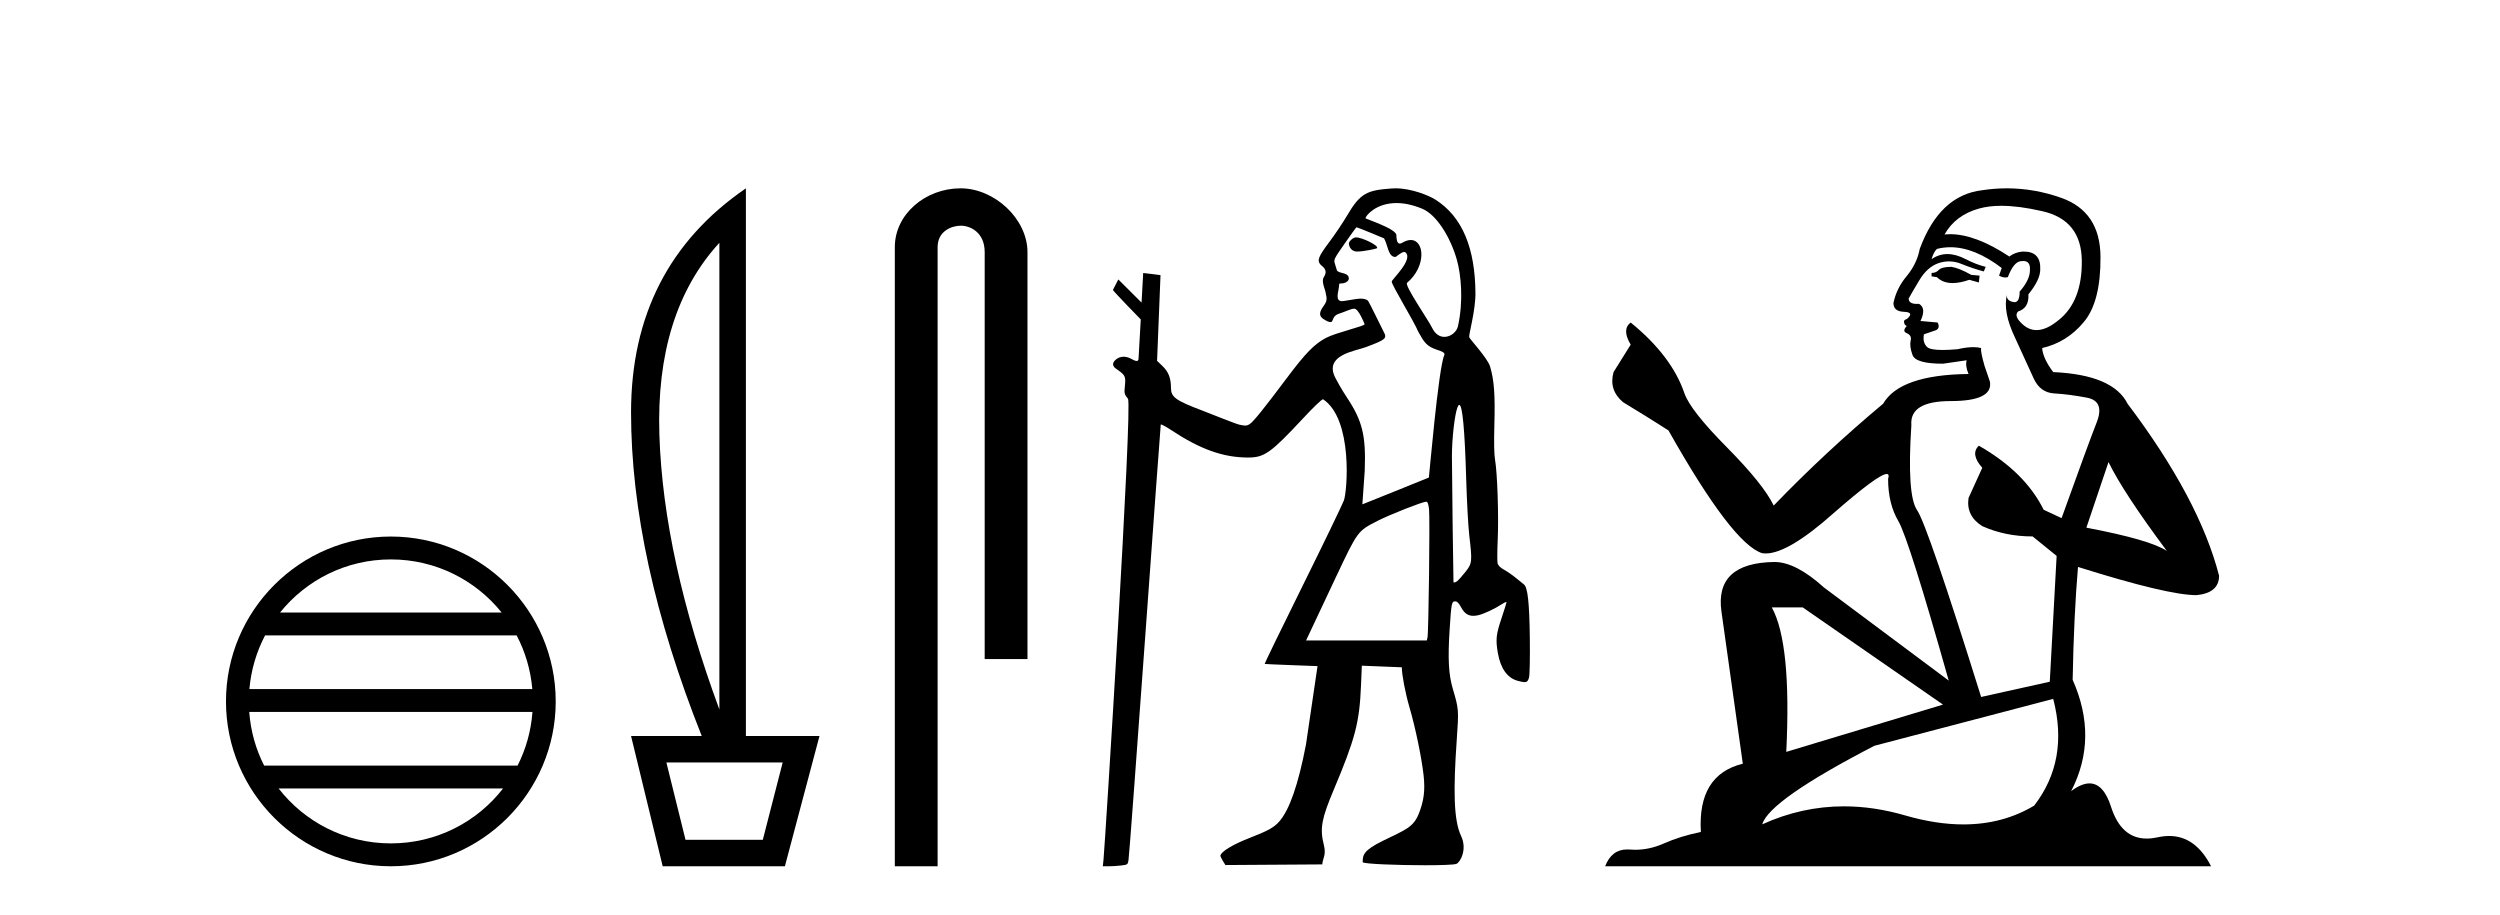
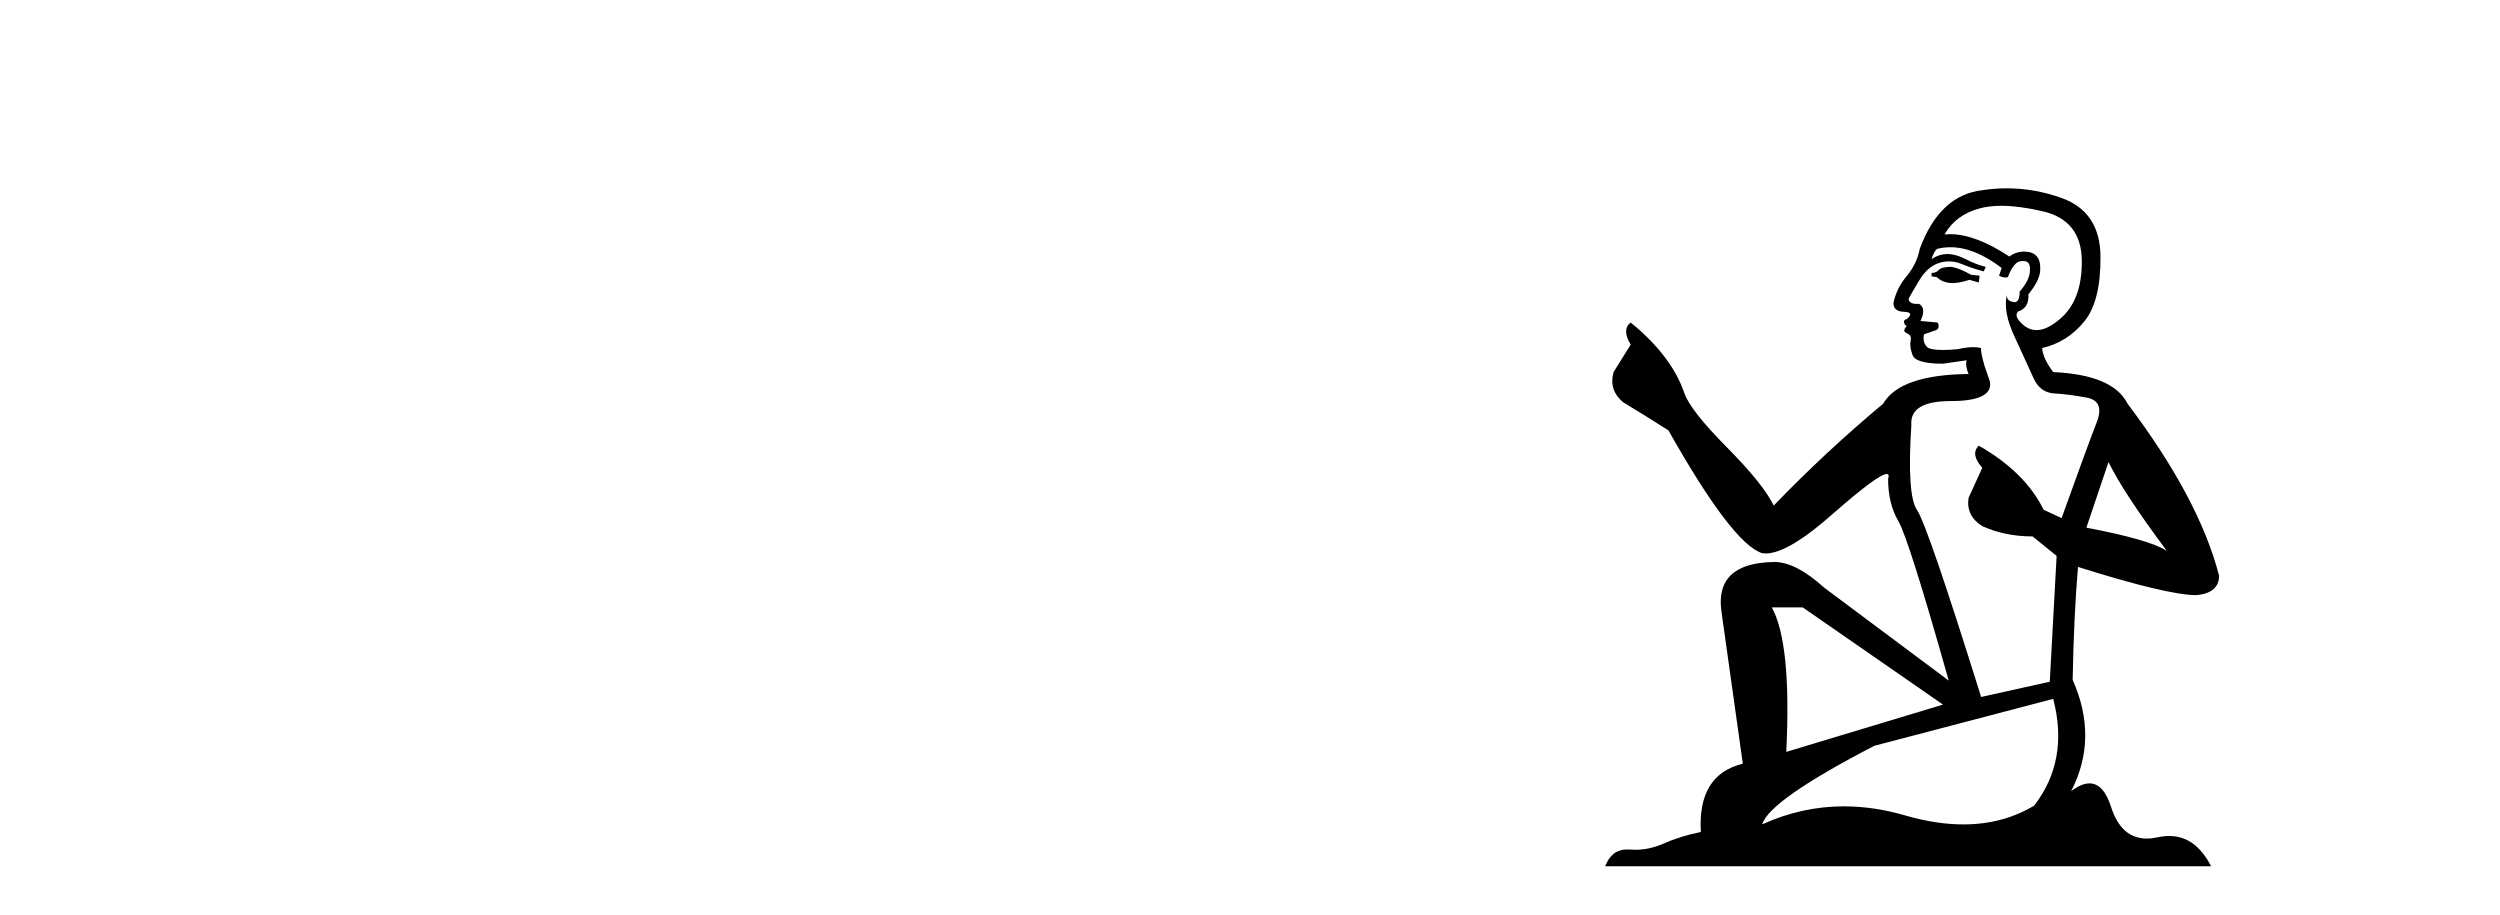
<svg xmlns="http://www.w3.org/2000/svg" width="112.0" height="41.0">
-   <path d="M 17.51 25.062 C 19.519 25.062 21.308 25.99 22.473 27.44 L 12.547 27.44 C 13.712 25.99 15.501 25.062 17.51 25.062 ZM 23.145 28.465 C 23.528 29.195 23.774 30.008 23.848 30.87 L 11.173 30.87 C 11.247 30.008 11.493 29.195 11.876 28.465 ZM 23.854 31.895 C 23.791 32.756 23.558 33.568 23.187 34.299 L 11.833 34.299 C 11.462 33.568 11.229 32.756 11.166 31.895 ZM 22.537 35.324 C 21.374 36.822 19.556 37.784 17.51 37.784 C 15.464 37.784 13.646 36.822 12.483 35.324 ZM 17.51 24.037 C 13.438 24.037 10.124 27.352 10.124 31.424 C 10.124 35.495 13.438 38.809 17.51 38.809 C 21.582 38.809 24.896 35.495 24.896 31.424 C 24.896 27.352 21.582 24.037 17.51 24.037 Z" style="fill:#000000;stroke:none" />
-   <path d="M 32.228 10.877 L 32.228 31.785 Q 29.722 24.992 29.541 19.501 Q 29.359 14.01 32.228 10.877 ZM 35.064 34.159 L 34.174 37.622 L 30.711 37.622 L 29.854 34.159 ZM 33.416 8.437 Q 28.271 11.965 28.271 18.479 Q 28.271 24.992 31.437 32.972 L 28.271 32.972 L 29.689 38.809 L 35.163 38.809 L 36.713 32.972 L 33.416 32.972 L 33.416 8.437 Z" style="fill:#000000;stroke:none" />
-   <path d="M 43.033 8.437 C 41.464 8.437 40.088 9.591 40.088 11.072 L 40.088 38.809 L 42.005 38.809 L 42.005 11.072 C 42.005 10.346 42.644 10.111 43.045 10.111 C 43.466 10.111 44.114 10.406 44.114 11.296 L 44.114 29.526 L 46.031 29.526 L 46.031 11.296 C 46.031 9.813 44.562 8.437 43.033 8.437 Z" style="fill:#000000;stroke:none" />
-   <path d="M 60.747 10.635 C 60.725 10.635 60.705 10.638 60.69 10.643 C 60.57 10.681 60.433 10.821 60.429 10.907 C 60.428 10.932 60.456 11.24 60.76 11.267 C 60.776 11.269 60.794 11.269 60.814 11.269 C 61.083 11.269 61.665 11.145 61.689 11.121 C 61.797 11.013 61.032 10.635 60.747 10.635 ZM 62.563 9.097 C 62.888 9.097 63.27 9.167 63.713 9.35 C 64.375 9.623 64.994 10.665 65.267 11.638 C 65.457 12.311 65.569 13.481 65.316 14.618 C 65.261 14.868 64.991 15.092 64.708 15.092 C 64.507 15.092 64.299 14.979 64.156 14.682 C 63.988 14.333 62.907 12.78 63.036 12.671 C 63.91 11.933 63.82 10.752 63.202 10.752 C 63.09 10.752 62.96 10.791 62.816 10.878 C 62.775 10.903 62.74 10.914 62.711 10.914 C 62.564 10.914 62.559 10.638 62.559 10.54 C 62.559 10.244 61.174 9.81 61.174 9.777 C 61.174 9.682 61.623 9.097 62.563 9.097 ZM 60.771 10.182 C 60.823 10.182 62.005 10.678 62.005 10.678 C 62.173 10.956 62.184 11.512 62.509 11.512 C 62.561 11.512 62.769 11.29 62.907 11.29 C 62.934 11.29 62.958 11.298 62.978 11.318 C 63.31 11.643 62.349 12.523 62.349 12.615 C 62.349 12.779 63.331 14.363 63.538 14.86 C 63.795 15.328 63.914 15.518 64.375 15.669 C 64.606 15.744 64.755 15.803 64.704 15.912 C 64.443 16.474 64.023 21.383 64.014 21.393 C 64.005 21.403 61.034 22.595 61.034 22.595 L 61.14 21.092 C 61.199 19.51 61.039 18.854 60.334 17.795 C 60.094 17.434 59.881 17.039 59.826 16.932 C 59.291 15.899 60.717 15.73 61.189 15.552 C 62.097 15.21 62.152 15.162 61.984 14.855 C 61.939 14.773 61.337 13.531 61.289 13.476 C 61.231 13.411 61.105 13.378 60.932 13.378 C 60.791 13.378 60.21 13.493 60.129 13.493 C 59.952 13.493 59.875 13.39 59.957 13.021 C 60.023 12.723 59.948 12.699 60.075 12.699 C 60.267 12.699 60.427 12.599 60.427 12.478 C 60.427 12.344 60.333 12.27 60.099 12.22 C 59.996 12.198 59.904 12.15 59.895 12.115 C 59.886 12.079 59.848 11.954 59.811 11.839 C 59.743 11.628 59.743 11.628 60.236 10.918 C 60.507 10.527 60.747 10.196 60.769 10.183 C 60.769 10.182 60.77 10.182 60.771 10.182 ZM 65.375 18.139 C 65.517 18.139 65.62 19.236 65.684 21.411 C 65.713 22.426 65.776 23.583 65.823 23.983 C 65.962 25.168 65.955 25.241 65.648 25.625 C 65.504 25.805 65.346 25.984 65.298 26.023 C 65.242 26.067 65.178 26.095 65.143 26.095 C 65.128 26.095 65.118 26.09 65.116 26.079 C 65.108 26.03 65.046 21.11 65.046 20.442 C 65.045 19.664 65.167 18.585 65.293 18.253 C 65.322 18.177 65.349 18.139 65.375 18.139 ZM 63.895 22.476 C 63.956 22.476 63.991 22.568 64.021 22.801 C 64.065 23.156 64.002 28.359 63.951 28.566 L 63.919 28.693 L 58.512 28.693 L 59.856 25.839 C 60.833 23.775 60.82 23.792 61.716 23.334 C 62.26 23.055 63.731 22.476 63.895 22.476 ZM 62.523 8.437 C 62.464 8.437 62.406 8.439 62.349 8.443 C 61.262 8.523 60.947 8.631 60.348 9.659 C 60.172 9.961 59.813 10.495 59.55 10.846 C 59.052 11.51 58.992 11.671 59.17 11.867 C 59.236 11.939 59.522 12.082 59.31 12.408 C 59.18 12.608 59.366 12.956 59.385 13.097 C 59.41 13.281 59.513 13.423 59.302 13.702 C 59.022 14.073 59.155 14.203 59.311 14.305 C 59.435 14.385 59.525 14.429 59.615 14.429 C 59.743 14.429 59.673 14.156 59.962 14.063 C 60.299 13.954 60.515 13.829 60.674 13.829 C 60.86 13.829 61.114 14.467 61.135 14.522 C 61.168 14.606 59.862 14.896 59.402 15.139 C 58.885 15.413 58.49 15.817 57.676 16.902 C 56.616 18.318 56.158 18.886 55.988 18.997 C 55.918 19.043 55.868 19.065 55.789 19.065 C 55.727 19.065 55.648 19.052 55.529 19.027 C 55.356 18.991 54.198 18.52 53.872 18.397 C 52.662 17.939 52.459 17.791 52.459 17.373 C 52.459 16.939 52.348 16.656 52.078 16.397 L 51.837 16.166 L 51.991 12.326 C 51.982 12.317 51.215 12.231 51.215 12.231 L 51.142 13.556 L 50.101 12.519 L 49.859 12.989 C 49.859 13.033 51.106 14.31 51.106 14.31 L 51.006 16.075 C 51.002 16.146 50.97 16.172 50.924 16.172 C 50.852 16.172 50.745 16.111 50.65 16.061 C 50.546 16.008 50.44 15.981 50.339 15.981 C 50.218 15.981 50.103 16.019 50.008 16.094 C 49.819 16.243 49.818 16.396 50.007 16.525 C 50.41 16.802 50.438 16.855 50.397 17.266 C 50.36 17.631 50.366 17.654 50.533 17.865 C 50.743 18.13 49.5 37.918 49.437 38.513 L 49.406 38.809 L 49.675 38.809 C 49.823 38.809 50.075 38.793 50.234 38.773 C 50.516 38.74 50.526 38.732 50.557 38.534 C 50.623 38.119 51.985 19.04 52.002 19.018 C 52.004 19.017 52.007 19.016 52.011 19.016 C 52.055 19.016 52.245 19.119 52.459 19.261 C 53.762 20.126 54.798 20.497 55.912 20.497 C 55.917 20.497 55.923 20.497 55.928 20.497 C 56.645 20.495 56.938 20.286 58.363 18.758 C 58.866 18.219 59.211 17.887 59.272 17.887 C 59.274 17.887 59.276 17.888 59.278 17.889 C 60.624 18.794 60.356 22.036 60.206 22.421 C 60.115 22.654 59.275 24.392 58.338 26.284 C 57.402 28.175 56.645 29.733 56.656 29.745 C 56.668 29.756 59.025 29.842 59.025 29.842 L 58.507 33.359 C 58.165 35.142 57.77 36.281 57.311 36.803 C 57.077 37.07 56.806 37.22 55.991 37.536 C 55.238 37.828 54.7 38.153 54.674 38.332 C 54.665 38.396 54.898 38.754 54.898 38.754 L 59.238 38.725 C 59.261 38.432 59.425 38.309 59.307 37.847 C 59.117 37.108 59.22 36.643 59.748 35.39 C 60.717 33.088 60.904 32.372 60.973 30.713 L 61.01 29.823 L 62.801 29.895 C 62.801 30.227 62.959 31.052 63.144 31.686 C 63.411 32.598 63.686 33.925 63.776 34.726 C 63.852 35.403 63.793 35.876 63.561 36.456 C 63.316 37.067 62.962 37.175 61.971 37.659 C 61.068 38.1 61.05 38.312 61.049 38.623 C 61.049 38.706 62.622 38.763 63.846 38.763 C 64.547 38.763 65.133 38.744 65.245 38.702 C 65.414 38.638 65.745 38.061 65.457 37.453 C 65.119 36.737 65.106 35.38 65.262 33.151 C 65.357 31.803 65.354 31.769 65.088 30.866 C 64.897 30.216 64.859 29.524 64.943 28.213 C 65.019 27.015 65.034 26.941 65.196 26.941 C 65.281 26.941 65.356 27.017 65.455 27.203 C 65.596 27.468 65.762 27.589 66.004 27.589 C 66.071 27.589 66.144 27.58 66.223 27.562 C 66.483 27.504 66.965 27.277 67.308 27.051 C 67.384 27.001 67.45 26.97 67.478 26.97 C 67.487 26.97 67.492 26.974 67.492 26.981 C 67.492 27.008 67.39 27.334 67.266 27.704 C 67.025 28.422 67 28.653 67.104 29.254 C 67.222 29.941 67.526 30.371 67.985 30.498 C 68.125 30.537 68.224 30.559 68.296 30.559 C 68.42 30.559 68.464 30.495 68.502 30.346 C 68.532 30.228 68.547 29.447 68.536 28.58 C 68.516 26.987 68.441 26.309 68.27 26.181 C 68.227 26.148 68.069 26.02 67.918 25.896 C 67.768 25.771 67.53 25.606 67.388 25.528 C 67.222 25.437 67.118 25.336 67.093 25.242 C 67.072 25.162 67.075 24.679 67.098 24.168 C 67.146 23.137 67.081 21.179 66.98 20.611 C 66.936 20.365 66.926 19.844 66.948 19.029 C 66.985 17.676 66.938 17.036 66.756 16.421 C 66.644 16.043 65.842 15.192 65.82 15.104 C 65.793 14.995 66.107 13.917 66.1 13.123 C 66.084 11.144 65.532 9.719 64.301 8.94 C 64.021 8.763 63.237 8.437 62.523 8.437 Z" style="fill:#000000;stroke:none" />
  <path d="M 87.422 11.955 Q 86.995 11.955 86.859 12.091 Q 86.739 12.228 86.534 12.228 L 86.534 12.382 L 86.773 12.416 Q 87.038 12.681 87.478 12.681 Q 87.804 12.681 88.225 12.535 L 88.652 12.655 L 88.686 12.348 L 88.311 12.313 Q 87.764 12.006 87.422 11.955 ZM 89.66 9.22 Q 90.448 9.22 91.488 9.46 Q 93.248 9.853 93.265 11.681 Q 93.282 13.492 92.24 14.329 Q 91.689 14.788 91.236 14.788 Q 90.847 14.788 90.531 14.449 Q 90.224 14.141 90.412 13.953 Q 90.907 13.8 90.873 13.185 Q 91.403 12.535 91.403 12.074 Q 91.436 11.27 90.664 11.27 Q 90.633 11.27 90.6 11.271 Q 90.258 11.305 90.019 11.493 Q 88.508 10.491 87.358 10.491 Q 87.234 10.491 87.115 10.503 L 87.115 10.503 Q 87.61 9.631 88.669 9.341 Q 89.101 9.22 89.66 9.22 ZM 94.461 20.701 Q 95.127 22.068 97.074 24.682 Q 96.34 24.186 93.47 23.639 L 94.461 20.701 ZM 87.377 11.076 Q 88.455 11.076 89.677 12.006 L 89.558 12.348 Q 89.701 12.431 89.836 12.431 Q 89.894 12.431 89.951 12.416 Q 90.224 11.698 90.566 11.698 Q 90.607 11.693 90.643 11.693 Q 90.972 11.693 90.941 12.108 Q 90.941 12.535 90.48 13.065 Q 90.48 13.538 90.25 13.538 Q 90.214 13.538 90.173 13.526 Q 89.865 13.458 89.916 13.185 L 89.916 13.185 Q 89.711 13.953 90.275 15.132 Q 90.822 16.328 91.112 16.96 Q 91.403 17.592 92.035 17.626 Q 92.667 17.66 93.487 17.814 Q 94.307 17.968 93.931 18.925 Q 93.555 19.881 92.359 23.212 L 91.556 22.837 Q 90.719 21.145 88.652 19.967 L 88.652 19.967 Q 88.259 20.342 88.806 20.957 L 88.191 22.307 Q 88.071 23.11 88.806 23.571 Q 89.831 24.032 91.061 24.032 L 92.137 24.904 L 91.83 30.541 L 88.755 31.224 Q 86.346 23.52 85.885 22.854 Q 85.424 22.187 85.629 19.044 Q 85.543 17.968 87.388 17.968 Q 89.301 17.968 89.148 17.097 L 88.909 16.396 Q 88.721 15.747 88.755 15.593 Q 88.604 15.552 88.405 15.552 Q 88.106 15.552 87.696 15.645 Q 87.308 15.679 87.028 15.679 Q 86.466 15.679 86.329 15.542 Q 86.124 15.337 86.192 14.978 L 86.739 14.79 Q 86.927 14.688 86.807 14.449 L 86.039 14.38 Q 86.312 13.8 85.97 13.612 Q 85.919 13.615 85.873 13.615 Q 85.509 13.615 85.509 13.373 Q 85.629 13.15 85.987 12.553 Q 86.346 11.955 86.859 11.784 Q 87.089 11.71 87.316 11.71 Q 87.611 11.71 87.901 11.835 Q 88.413 12.04 88.874 12.16 L 88.96 11.955 Q 88.533 11.852 88.071 11.613 Q 87.627 11.382 87.243 11.382 Q 86.859 11.382 86.534 11.613 Q 86.619 11.305 86.773 11.152 Q 87.069 11.076 87.377 11.076 ZM 80.76 27.21 L 87.046 31.566 L 80.025 33.684 Q 80.264 28.816 79.376 27.21 ZM 91.984 31.31 Q 92.701 34.06 91.129 36.093 Q 89.722 36.934 87.96 36.934 Q 86.749 36.934 85.372 36.537 Q 83.961 36.124 82.609 36.124 Q 80.721 36.124 78.949 36.93 Q 79.257 35.854 83.972 33.411 L 91.984 31.31 ZM 89.905 8.437 Q 89.358 8.437 88.806 8.521 Q 86.893 8.743 86.004 11.152 Q 85.885 11.801 85.424 12.365 Q 84.962 12.911 84.826 13.578 Q 84.826 13.953 85.304 13.97 Q 85.782 13.988 85.424 14.295 Q 85.27 14.329 85.304 14.449 Q 85.321 14.568 85.424 14.603 Q 85.202 14.842 85.424 14.927 Q 85.663 15.03 85.594 15.269 Q 85.543 15.525 85.68 15.901 Q 85.817 16.294 87.046 16.294 L 88.106 16.14 L 88.106 16.14 Q 88.037 16.396 88.191 16.755 Q 85.116 16.789 84.364 18.087 Q 81.785 20.24 79.462 22.649 Q 79 21.692 77.36 20.035 Q 75.737 18.395 75.464 17.626 Q 74.9 15.952 73.055 14.449 Q 72.645 14.756 73.055 15.44 L 72.287 16.67 Q 72.065 17.472 72.714 18.019 Q 73.705 18.617 74.747 19.283 Q 77.617 24.374 78.949 24.784 Q 79.023 24.795 79.103 24.795 Q 80.117 24.795 82.144 22.99 Q 84.152 21.235 84.526 21.235 Q 84.658 21.235 84.587 21.453 Q 84.587 22.563 85.048 23.349 Q 85.509 24.135 87.303 30.49 L 81.717 26.322 Q 80.452 25.177 79.496 25.177 Q 76.814 25.211 77.121 27.398 L 78.078 34.214 Q 76.045 34.709 76.199 37.272 Q 75.276 37.46 74.507 37.801 Q 73.887 38.07 73.254 38.07 Q 73.121 38.07 72.987 38.058 Q 72.941 38.055 72.896 38.055 Q 72.2 38.055 71.911 38.809 L 99.056 38.809 Q 98.363 37.452 97.179 37.452 Q 96.932 37.452 96.664 37.511 Q 96.406 37.568 96.175 37.568 Q 95.035 37.568 94.58 36.161 Q 94.243 35.096 93.609 35.096 Q 93.246 35.096 92.786 35.444 Q 94.016 33.069 92.855 30.456 Q 92.906 27.62 93.094 25.399 Q 97.108 26.663 98.407 26.663 Q 99.415 26.561 99.415 25.792 Q 98.526 22.341 95.315 18.087 Q 94.666 16.789 91.984 16.67 Q 91.522 16.055 91.488 15.593 Q 92.599 15.337 93.35 14.432 Q 94.119 13.526 94.102 11.493 Q 94.085 9.478 92.342 8.863 Q 91.136 8.437 89.905 8.437 Z" style="fill:#000000;stroke:none" />
</svg>